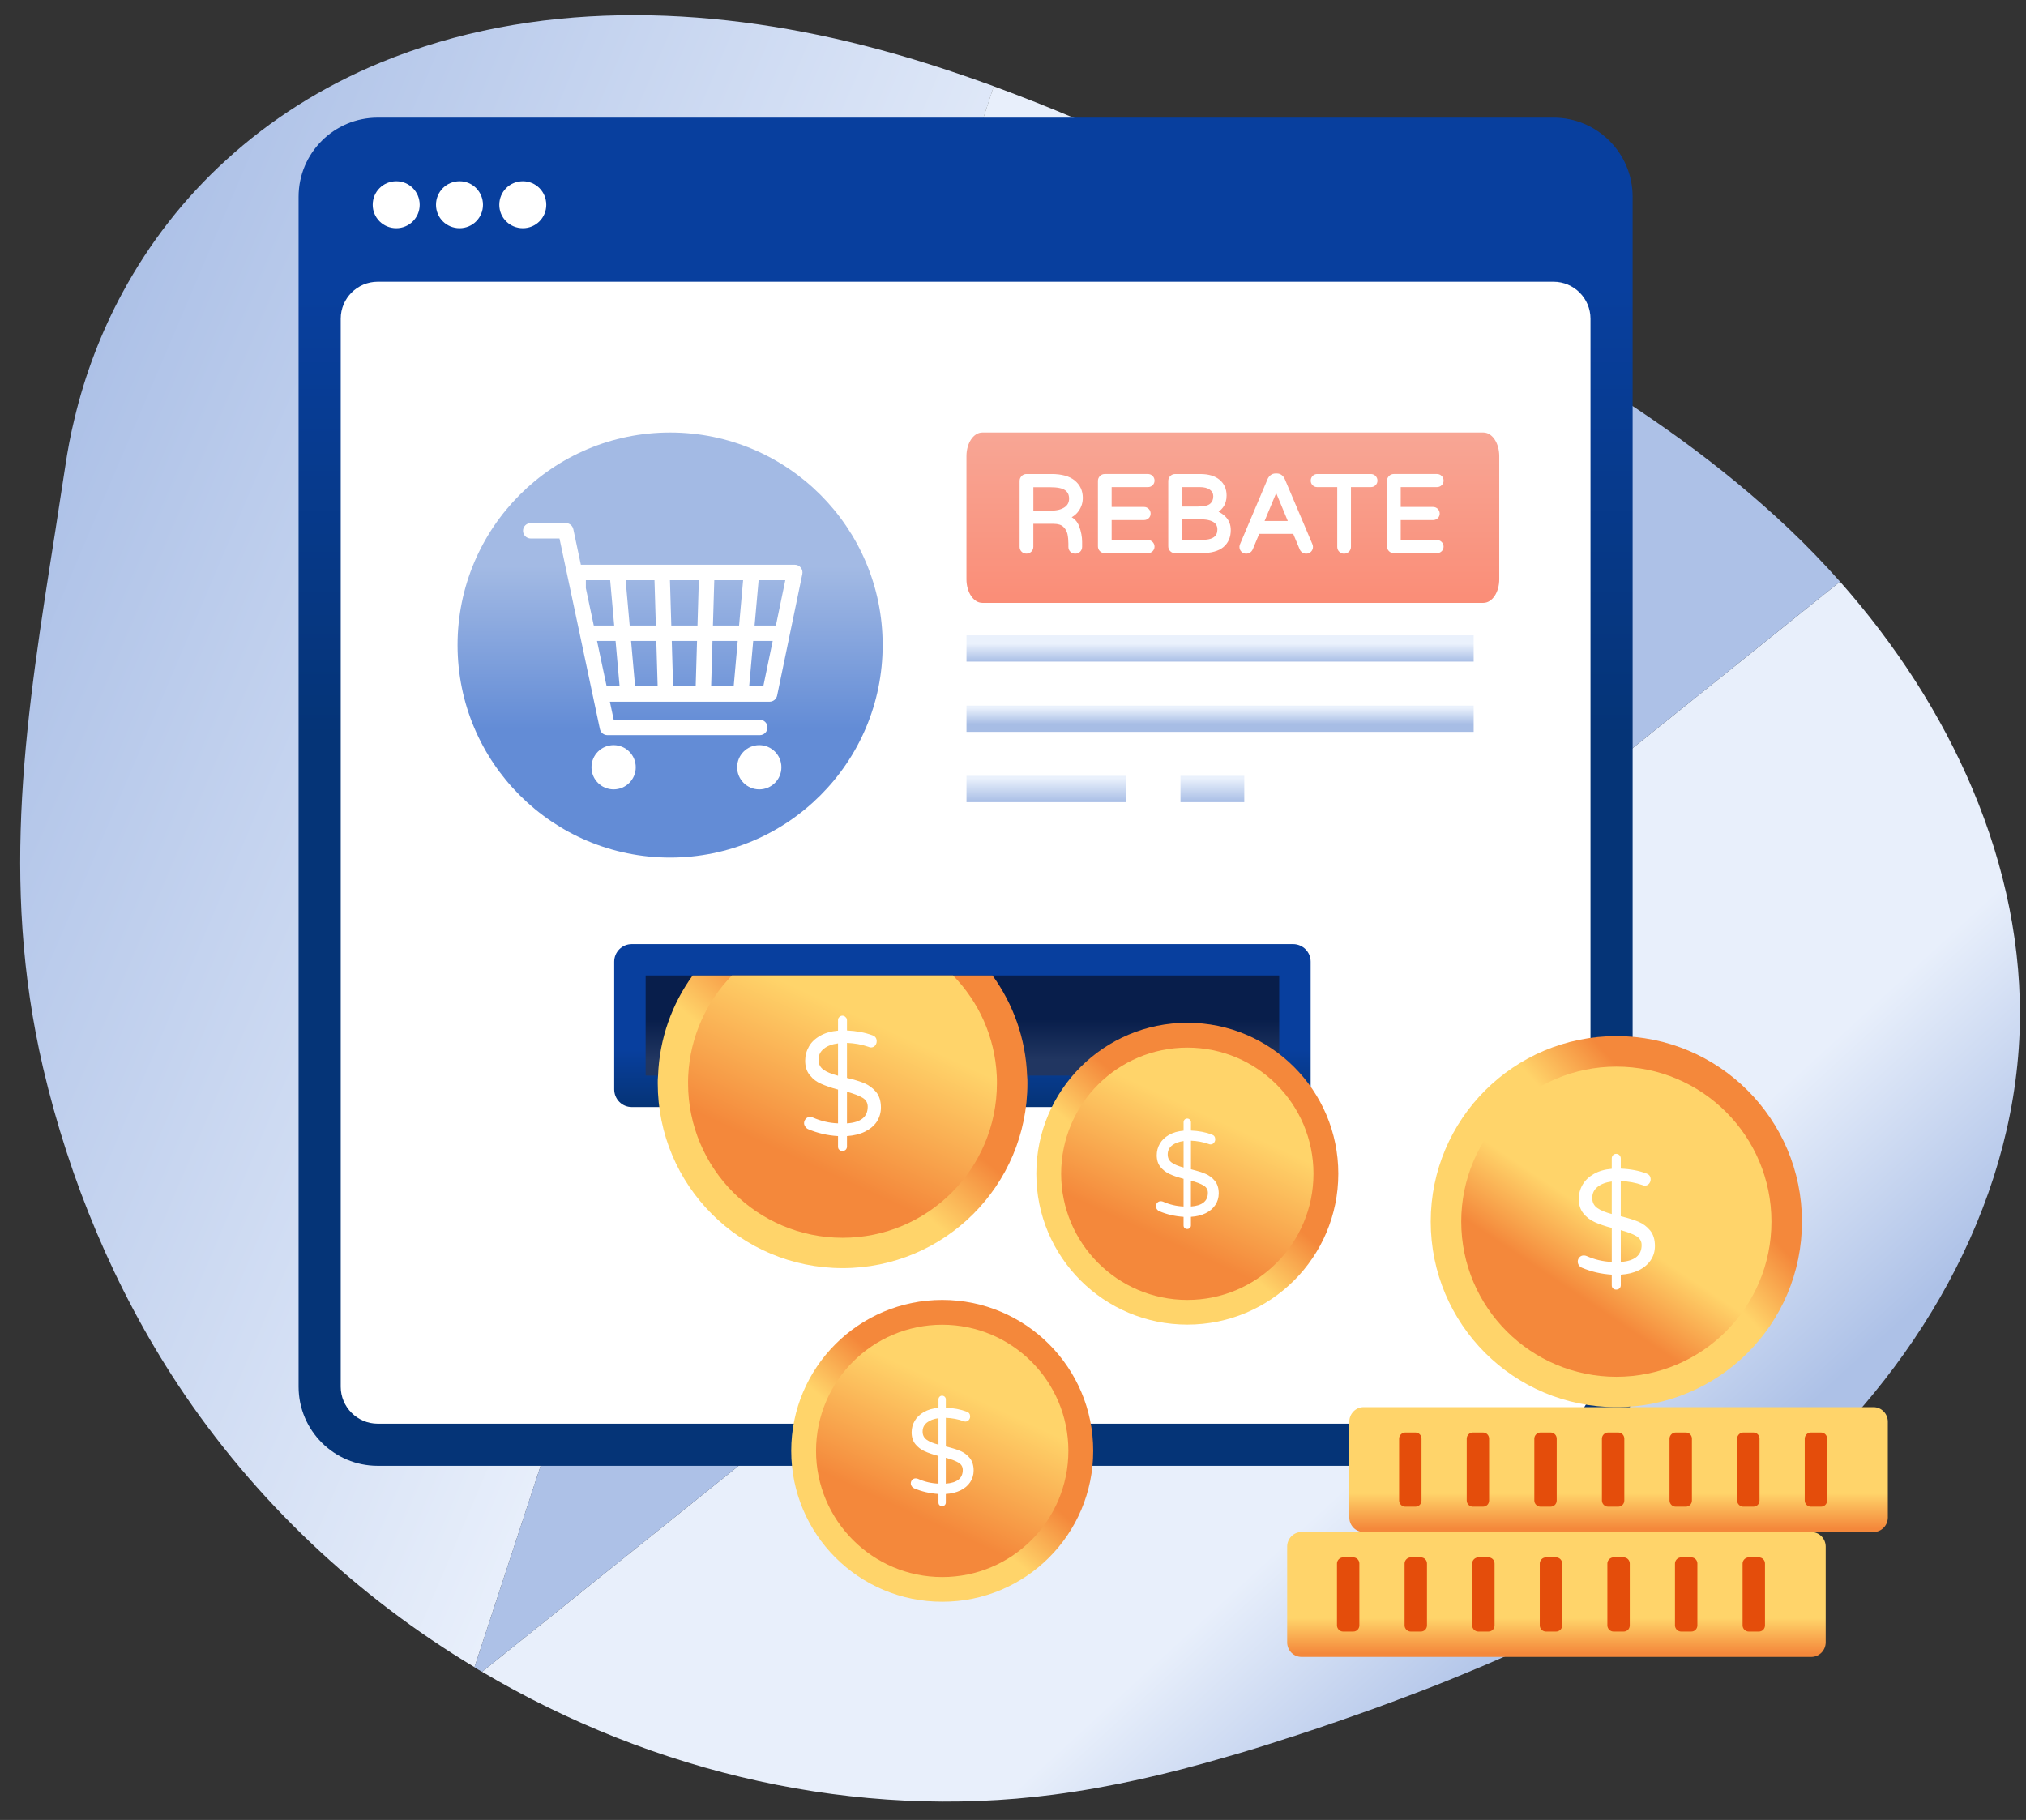
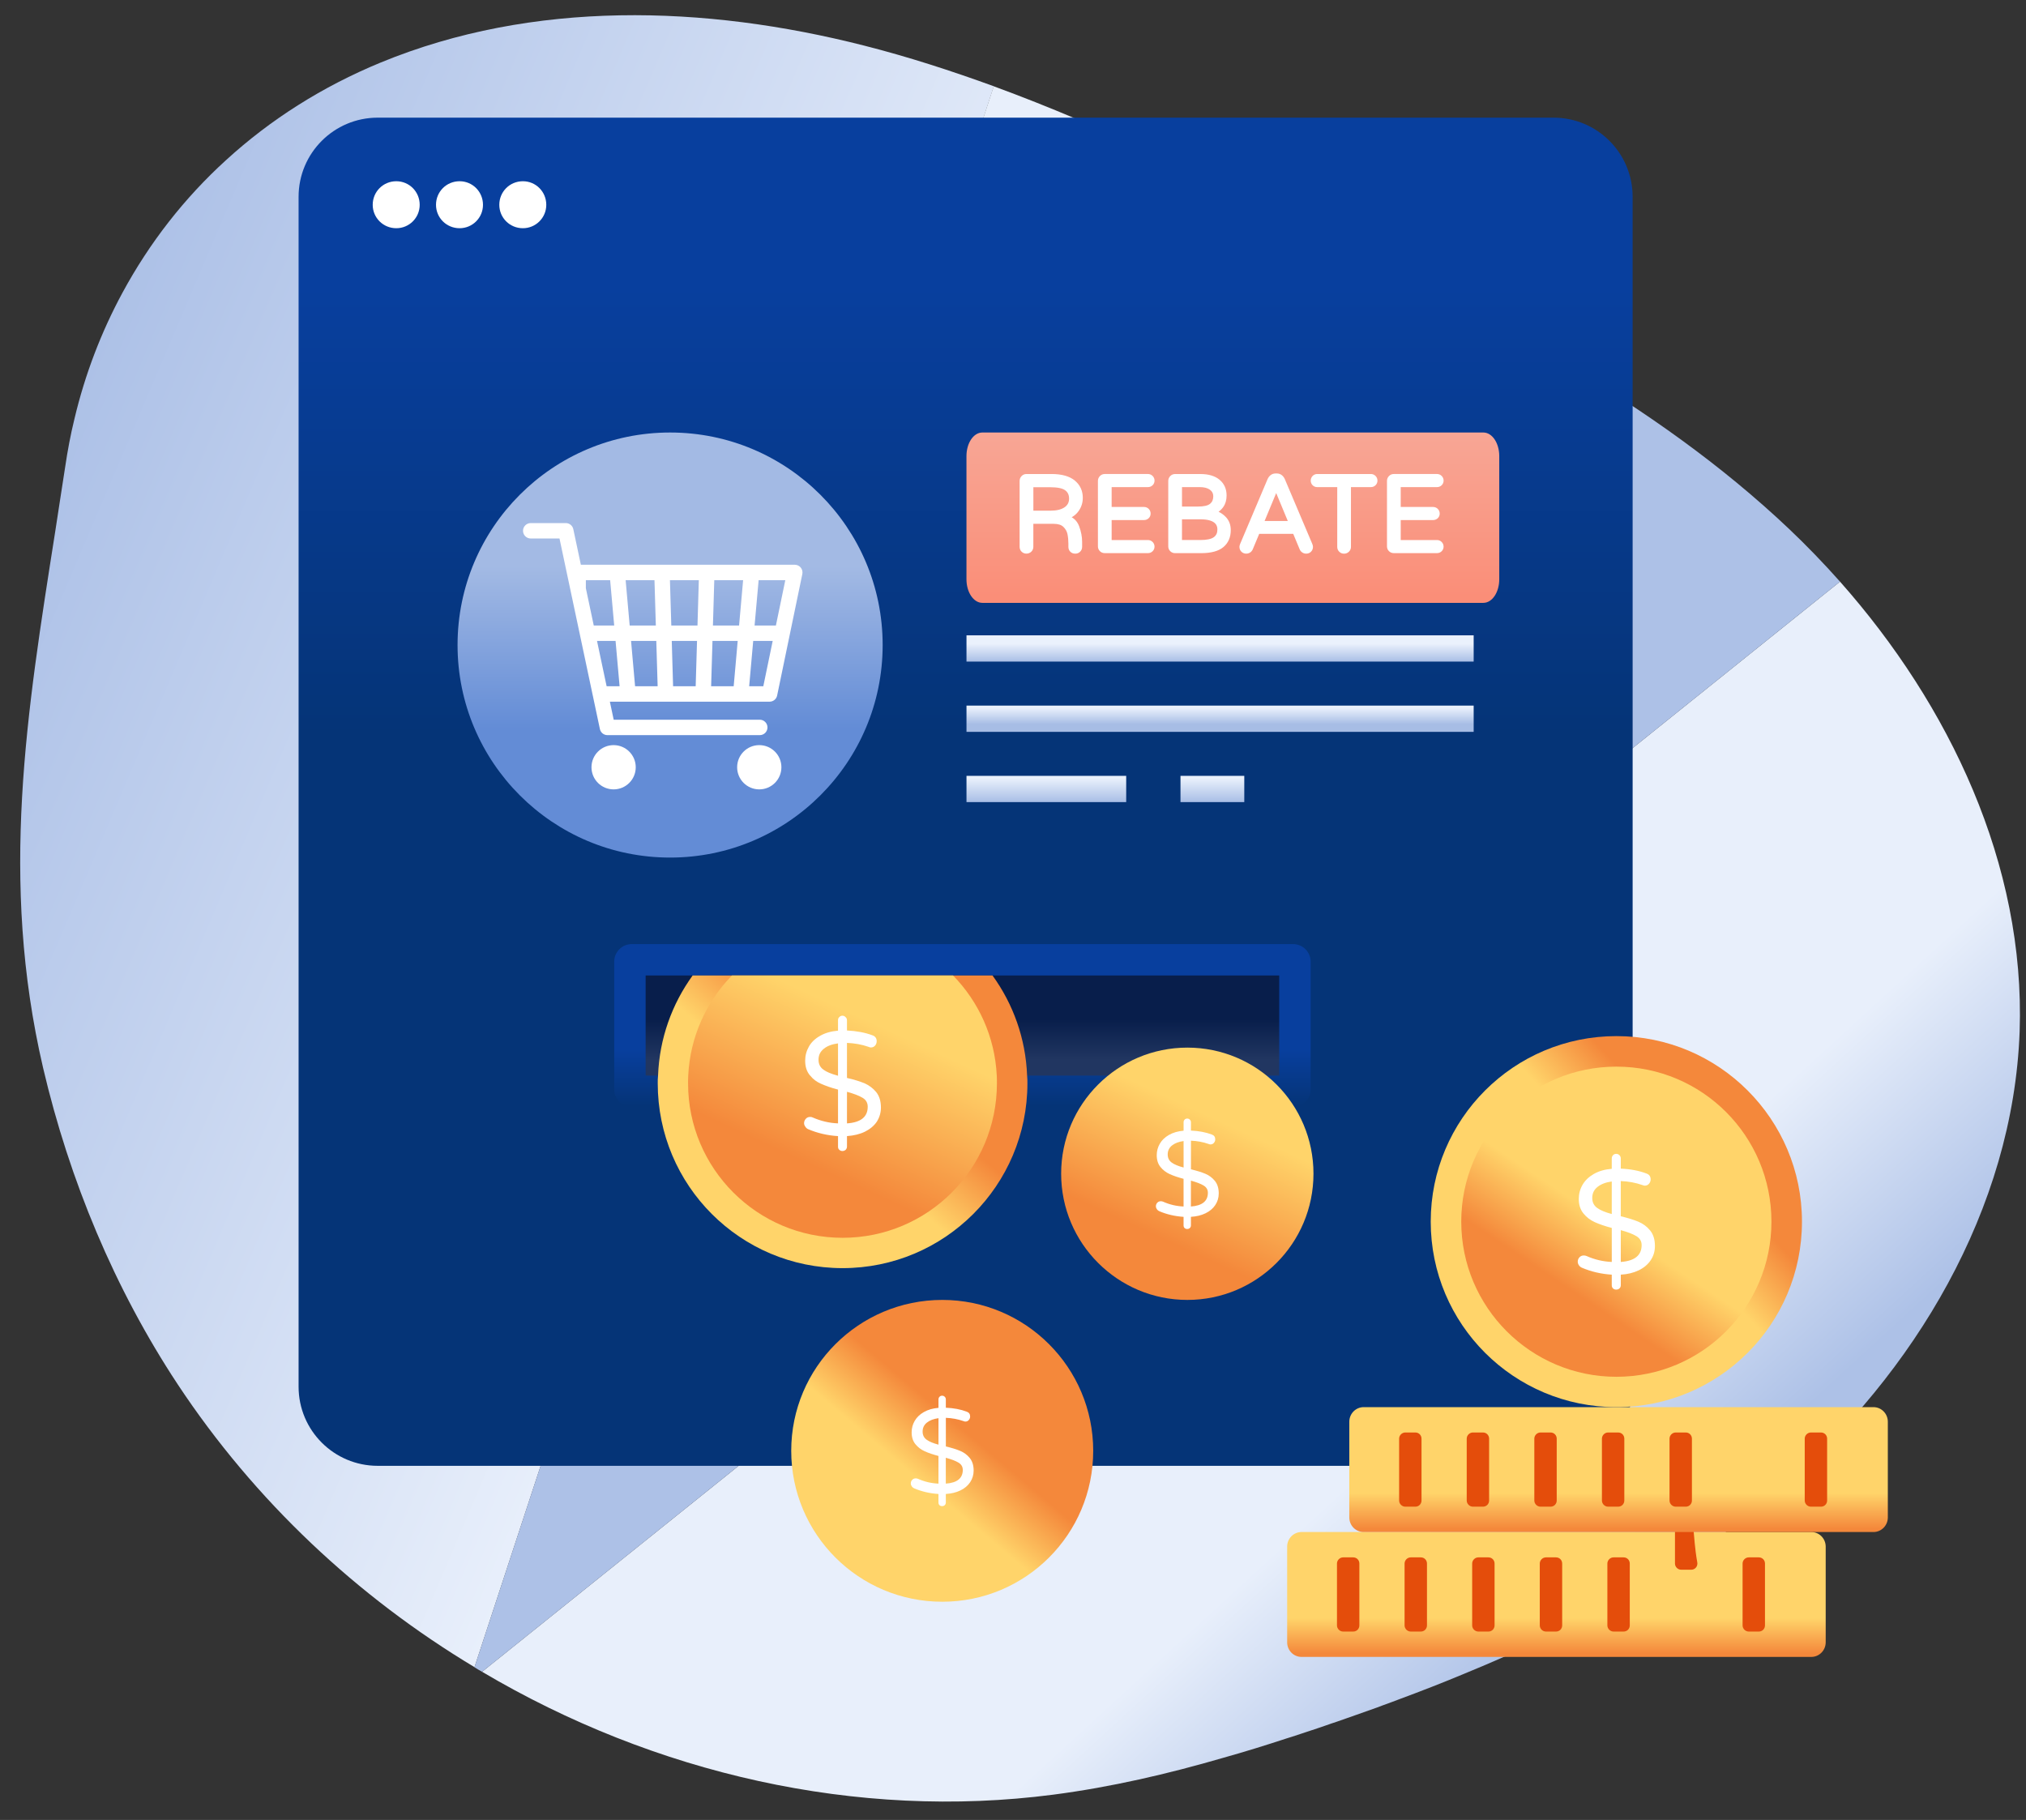
<svg xmlns="http://www.w3.org/2000/svg" xmlns:xlink="http://www.w3.org/1999/xlink" height="115.8" preserveAspectRatio="xMidYMid meet" version="1.0" viewBox="1.6 8.7 128.9 115.8" width="128.9" zoomAndPan="magnify">
  <rect x="1.6" y="8.7" width="128.9" height="115.8" fill="#333333" stroke="none" />
  <g>
    <g>
      <linearGradient gradientUnits="userSpaceOnUse" id="a" x1="92.234" x2="103.164" xlink:actuate="onLoad" xlink:show="other" xlink:type="simple" y1="98.678" y2="110.602">
        <stop offset="0" stop-color="#e8effb" />
        <stop offset="1" stop-color="#adc1e7" />
      </linearGradient>
      <path d="M130.095,74.334c-0.407,11.327-6.737,21.77-15.083,28.974 c-6.001,5.187-12.977,8.903-20.24,11.884c-1.401,0.587-2.812,1.133-4.233,1.66 c-0.119,0.049-0.248,0.089-0.368,0.139c-0.199,0.069-0.397,0.149-0.596,0.218 c-0.119,0.049-0.248,0.089-0.368,0.139c-0.527,0.189-1.043,0.367-1.57,0.556 c-0.119,0.04-0.248,0.089-0.368,0.129c-0.199,0.069-0.397,0.139-0.596,0.209 c-0.119,0.04-0.239,0.08-0.358,0.119c-0.05,0.02-0.089,0.03-0.139,0.049 c-0.477,0.169-0.954,0.328-1.441,0.487c-0.119,0.04-0.238,0.08-0.358,0.119 c-0.199,0.07-0.407,0.13-0.606,0.199c-0.109,0.03-0.209,0.069-0.318,0.099 c-1.331,0.437-2.673,0.854-4.024,1.232c-3.547,1.033-7.154,1.868-10.811,2.345 c-12.5,1.63-25.387-1.331-36.347-7.819l86.395-69.365 C125.624,53.558,130.463,63.702,130.095,74.334z" fill="url(#a)" />
      <linearGradient gradientUnits="userSpaceOnUse" id="b" x1="52.46" x2="1.842" xlink:actuate="onLoad" xlink:show="other" xlink:type="simple" y1="66.252" y2="44.693">
        <stop offset="0" stop-color="#e8effb" />
        <stop offset="1" stop-color="#adc1e7" />
      </linearGradient>
      <path d="M64.83,14.189l-33.04,100.59 c-7.45-4.47-13.98-10.58-18.88-17.99 C8.89,90.7,6.02,83.81,4.34,76.64C1.56,64.68,3.3,54.05,5.12,42.479 c0.21-1.35,0.41-2.7,0.63-4.09c0.15-1.02,0.34-2.03,0.58-3.01 c0.68-2.88,1.72-5.57,3.06-8.05c1.72-3.18,3.93-6.02,6.59-8.44 c2.82-2.58,6.13-4.68,9.84-6.21c9.69-3.99,20.62-3.66,30.75-1.08 C59.37,12.31,62.11,13.2,64.83,14.189z" fill="url(#b)" />
      <linearGradient gradientUnits="userSpaceOnUse" id="c" x1="51.335" x2="63.755" xlink:actuate="onLoad" xlink:show="other" xlink:type="simple" y1="53.488" y2="67.399">
        <stop offset="0" stop-color="#e8effb" />
        <stop offset="1" stop-color="#adc1e7" />
      </linearGradient>
      <path d="M118.667,45.708l-86.395,69.365 c-0.169-0.09-0.328-0.189-0.487-0.288L64.823,14.19 c7.104,2.603,13.96,6.012,20.767,9.4 c10.513,5.226,21.194,10.582,29.829,18.759 C116.541,43.413,117.624,44.535,118.667,45.708z" fill="url(#c)" />
    </g>
    <g>
      <g>
        <g>
          <linearGradient gradientUnits="userSpaceOnUse" id="d" x1="63.035" x2="63.035" xlink:actuate="onLoad" xlink:show="other" xlink:type="simple" y1="26.969" y2="55.486">
            <stop offset="0" stop-color="#083f9e" />
            <stop offset="1" stop-color="#053477" />
          </linearGradient>
          <path d="M105.473,21.221v75.712c0,2.781-2.254,5.035-5.035,5.035H25.632 c-2.781,0-5.035-2.254-5.035-5.035V21.221c0-2.781,2.254-5.035,5.035-5.035h74.806 C103.219,16.186,105.473,18.44,105.473,21.221z" fill="url(#d)" />
          <g fill="#fff" id="change1_4">
            <path d="M28.302,21.732c0,0.824-0.666,1.489-1.489,1.489 c-0.835,0-1.5-0.665-1.5-1.489c0-0.835,0.665-1.5,1.5-1.5 C27.636,20.231,28.302,20.897,28.302,21.732z" />
            <path d="M32.329,21.732c0,0.824-0.666,1.489-1.489,1.489 c-0.835,0-1.5-0.665-1.5-1.489c0-0.835,0.665-1.5,1.5-1.5 C31.664,20.231,32.329,20.897,32.329,21.732z" />
            <path d="M36.356,21.732c0,0.824-0.666,1.489-1.489,1.489 c-0.835,0-1.5-0.665-1.5-1.489c0-0.835,0.665-1.5,1.5-1.5 C35.691,20.231,36.356,20.897,36.356,21.732z" />
          </g>
          <g id="change1_1">
-             <path d="M25.632,99.287c-1.298,0-2.354-1.056-2.354-2.354V28.98 c0-1.298,1.056-2.354,2.354-2.354h74.806c1.298,0,2.354,1.056,2.354,2.354 v67.954c0,1.298-1.056,2.354-2.354,2.354H25.632z" fill="#fff" />
-           </g>
+             </g>
        </g>
      </g>
      <g>
        <g>
          <linearGradient gradientTransform="matrix(-1 0 0 1 -1754.802 0)" gradientUnits="userSpaceOnUse" id="e" x1="-1799.036" x2="-1799.036" xlink:actuate="onLoad" xlink:show="other" xlink:type="simple" y1="44.718" y2="55.062">
            <stop offset="0" stop-color="#a3bae4" />
            <stop offset="1" stop-color="#638cd6" />
          </linearGradient>
          <circle cx="44.234" cy="49.743" fill="url(#e)" r="13.523" />
          <g fill="#fff" id="change1_2">
            <path d="M34.876,42.473c0,0.271,0.22,0.491,0.491,0.491h1.83 l1.331,6.277l0.787,3.716c0,0.001,0.001,0.002,0.001,0.002l0.451,2.128 c0.048,0.227,0.248,0.389,0.48,0.389h9.691c0.271,0,0.491-0.22,0.491-0.491 c0-0.271-0.22-0.491-0.491-0.491h-9.293l-0.243-1.147h10.161 c0.233,0,0.434-0.164,0.481-0.392l1.603-7.73 c0.03-0.145-0.007-0.295-0.1-0.41c-0.093-0.115-0.233-0.181-0.381-0.181 H38.556l-0.48-2.263c-0.048-0.227-0.248-0.389-0.48-0.389h-2.228 C35.096,41.982,34.876,42.202,34.876,42.473z M38.873,45.617h1.547l0.257,2.883 h-1.3l-0.503-2.373V45.617z M47.044,45.617h1.835l-0.257,2.883H46.959 L47.044,45.617z M45.976,48.5h-1.666l-0.086-2.883h1.837L45.976,48.5z M48.535,49.482l-0.256,2.882h-1.435l0.086-2.882H48.535z M45.861,52.364h-1.437 l-0.085-2.882h1.608L45.861,52.364z M43.441,52.364h-1.435l-0.256-2.882h1.606 L43.441,52.364z M41.662,48.5l-0.257-2.883h1.835l0.086,2.883H41.662z M51.563,45.617l-0.598,2.883h-1.356l0.257-2.883H51.563z M50.164,52.364h-0.899 l0.256-2.882h1.24L50.164,52.364z M40.195,52.364l-0.344-1.622l-0.267-1.26 h1.18l0.256,2.882H40.195z" />
            <circle cx="49.907" cy="57.519" r="1.408" />
            <circle cx="40.64" cy="57.519" r="1.408" />
          </g>
        </g>
        <g>
          <linearGradient gradientUnits="userSpaceOnUse" id="f" x1="68.172" x2="68.172" xlink:actuate="onLoad" xlink:show="other" xlink:type="simple" y1="58.221" y2="59.763">
            <stop offset="0" stop-color="#eaf1fc" />
            <stop offset="1" stop-color="#a7bde5" />
          </linearGradient>
          <path d="M63.091 58.066H73.252V59.737H63.091z" fill="url(#f)" />
          <linearGradient gradientUnits="userSpaceOnUse" id="g" x1="78.736" x2="78.736" xlink:actuate="onLoad" xlink:show="other" xlink:type="simple" y1="58.221" y2="59.763">
            <stop offset="0" stop-color="#eaf1fc" />
            <stop offset="1" stop-color="#a7bde5" />
          </linearGradient>
          <path d="M76.706 58.066H80.765V59.737H76.706z" fill="url(#g)" />
          <linearGradient gradientUnits="userSpaceOnUse" id="h" x1="79.225" x2="79.225" xlink:actuate="onLoad" xlink:show="other" xlink:type="simple" y1="53.742" y2="54.784">
            <stop offset="0" stop-color="#eaf1fc" />
            <stop offset="1" stop-color="#a7bde5" />
          </linearGradient>
          <path d="M63.091 53.596H95.359V55.267H63.091z" fill="url(#h)" />
          <linearGradient gradientUnits="userSpaceOnUse" id="i" x1="79.225" x2="79.225" xlink:actuate="onLoad" xlink:show="other" xlink:type="simple" y1="49.659" y2="50.846">
            <stop offset="0" stop-color="#eaf1fc" />
            <stop offset="1" stop-color="#a7bde5" />
          </linearGradient>
          <path d="M63.091 49.125H95.359V50.796H63.091z" fill="url(#i)" />
          <linearGradient gradientUnits="userSpaceOnUse" id="j" x1="80.038" x2="80.038" xlink:actuate="onLoad" xlink:show="other" xlink:type="simple" y1="36.22" y2="47.058">
            <stop offset="0" stop-color="#f8a695" />
            <stop offset="1" stop-color="#fa8d77" />
          </linearGradient>
          <path d="M96.987,37.722v7.835c0,0.828-0.448,1.502-1.012,1.502H64.101 c-0.563,0-1.012-0.673-1.012-1.502V37.722c0-0.828,0.448-1.502,1.012-1.502h31.875 C96.539,36.22,96.987,36.893,96.987,37.722z" fill="url(#j)" />
        </g>
      </g>
      <g>
        <linearGradient gradientUnits="userSpaceOnUse" id="k" x1="62.832" x2="62.832" xlink:actuate="onLoad" xlink:show="other" xlink:type="simple" y1="75.454" y2="79.079">
          <stop offset="0" stop-color="#083f9e" />
          <stop offset="1" stop-color="#053477" />
        </linearGradient>
        <path d="M84.987,69.891v8.12c0,0.63-0.5,1.13-1.12,1.13H41.797 c-0.62,0-1.12-0.5-1.12-1.13V69.891c0-0.62,0.5-1.12,1.12-1.12h42.07 C84.487,68.771,84.987,69.271,84.987,69.891z" fill="url(#k)" />
        <linearGradient gradientUnits="userSpaceOnUse" id="l" x1="62.832" x2="62.832" xlink:actuate="onLoad" xlink:show="other" xlink:type="simple" y1="76.139" y2="73.576">
          <stop offset="0" stop-color="#213661" />
          <stop offset="1" stop-color="#081e4b" />
        </linearGradient>
        <path d="M42.677 70.768H82.987V77.138H42.677z" fill="url(#l)" />
      </g>
      <g>
        <linearGradient gradientUnits="userSpaceOnUse" id="m" x1="53.265" x2="56.589" xlink:actuate="onLoad" xlink:show="other" xlink:type="simple" y1="79.963" y2="76.029">
          <stop offset="0" stop-color="#ffd46a" />
          <stop offset="1" stop-color="#f4883b" />
        </linearGradient>
        <path d="M66.967,77.629c0,6.5-5.27,11.76-11.76,11.76 c-6.5,0-11.76-5.26-11.76-11.76c0-0.17,0-0.33,0.02-0.49 c0.09-2.37,0.89-4.56,2.2-6.37h19.08c1.31,1.81,2.11,4,2.2,6.37 C66.967,77.299,66.967,77.459,66.967,77.629z" fill="url(#m)" />
        <linearGradient gradientUnits="userSpaceOnUse" id="n" x1="57.008" x2="52.875" xlink:actuate="onLoad" xlink:show="other" xlink:type="simple" y1="73.709" y2="82.682">
          <stop offset="0" stop-color="#ffd46a" />
          <stop offset="1" stop-color="#f4883b" />
        </linearGradient>
        <path d="M65.027,77.629c0,5.43-4.39,9.83-9.82,9.83 c-5.42,0-9.83-4.4-9.83-9.83c0-0.16,0-0.33,0.01-0.49 c0.12-2.48,1.16-4.71,2.78-6.37h14.07 c1.62,1.66,2.66,3.89,2.78,6.37 C65.027,77.299,65.027,77.469,65.027,77.629z" fill="url(#n)" />
        <g id="change1_7">
          <path d="M57.347,78.188c-0.2-0.24-0.45-0.43-0.74-0.56 c-0.3-0.12-0.67-0.24-1.12-0.34v-2.23 c0.49,0.02,0.94,0.1,1.37,0.25c0.06,0.03,0.11,0.04,0.15,0.04 c0.11,0,0.2-0.04,0.27-0.12c0.07-0.08,0.1-0.18,0.1-0.28 c0-0.18-0.09-0.31-0.26-0.37c-0.48-0.18-1.02-0.28-1.63-0.31 v-0.65c0-0.08-0.03-0.15-0.09-0.2c-0.05-0.06-0.12-0.09-0.2-0.09 s-0.15,0.03-0.2,0.09c-0.06,0.05-0.08,0.12-0.08,0.2v0.66 c-0.45,0.04-0.83,0.15-1.14,0.33c-0.32,0.18-0.56,0.41-0.71,0.68 c-0.16,0.28-0.24,0.58-0.24,0.9c0,0.37,0.09,0.67,0.29,0.92 c0.01,0.01,0.02,0.02,0.03,0.03c0.18,0.23,0.41,0.4,0.69,0.52 c0.29,0.13,0.65,0.26,1.08,0.37v2.15 c-0.56-0.02-1.09-0.15-1.6-0.37c-0.05-0.03-0.11-0.04-0.17-0.04 c-0.12,0-0.21,0.04-0.28,0.12s-0.11,0.17-0.11,0.28 c0,0.08,0.03,0.15,0.08,0.22c0.05,0.08,0.11,0.13,0.18,0.16 c0.59,0.25,1.22,0.4,1.9,0.44v0.67c0,0.08,0.02,0.15,0.08,0.2 c0.05,0.05,0.12,0.08,0.2,0.08s0.15-0.03,0.21-0.08 c0.05-0.06,0.08-0.12,0.08-0.2v-0.67 c0.43-0.03,0.81-0.12,1.14-0.28c0.32-0.16,0.58-0.37,0.76-0.64 c0.17-0.27,0.26-0.57,0.26-0.9 C57.647,78.768,57.547,78.438,57.347,78.188z M54.917,77.149 c-0.01,0-0.02-0.01-0.03-0.01c-0.4-0.11-0.7-0.23-0.9-0.38 c-0.21-0.15-0.31-0.36-0.31-0.63c0-0.29,0.11-0.52,0.34-0.7 c0.22-0.18,0.52-0.29,0.9-0.34V77.149z M55.487,80.179v-2.01 c0.43,0.12,0.76,0.24,0.99,0.38c0.22,0.13,0.33,0.32,0.33,0.57 C56.807,79.768,56.367,80.119,55.487,80.179z" fill="#fff" />
        </g>
      </g>
      <g>
        <linearGradient gradientUnits="userSpaceOnUse" id="o" x1="75.613" x2="78.37" xlink:actuate="onLoad" xlink:show="other" xlink:type="simple" y1="85.19" y2="81.928">
          <stop offset="0" stop-color="#ffd46a" />
          <stop offset="1" stop-color="#f4883b" />
        </linearGradient>
-         <path d="M86.747,83.381c0,5.31-4.301,9.602-9.602,9.602 c-5.31,0-9.611-4.292-9.611-9.602c0-5.302,4.301-9.602,9.611-9.602 C82.446,73.778,86.747,78.079,86.747,83.381z" fill="url(#o)" />
        <linearGradient gradientUnits="userSpaceOnUse" id="p" x1="78.782" x2="75.289" xlink:actuate="onLoad" xlink:show="other" xlink:type="simple" y1="79.82" y2="87.402">
          <stop offset="0" stop-color="#ffd46a" />
          <stop offset="1" stop-color="#f4883b" />
        </linearGradient>
        <path d="M85.167,83.381c0,4.432-3.59,8.031-8.023,8.031 c-4.432,0-8.031-3.599-8.031-8.031c0-4.433,3.599-8.023,8.031-8.023 C81.577,75.358,85.167,78.948,85.167,83.381z" fill="url(#p)" />
        <g id="change1_8">
          <path d="M78.92,85.375c-0.146,0.22-0.353,0.394-0.62,0.524 c-0.268,0.13-0.578,0.205-0.93,0.226v0.544c0,0.066-0.022,0.121-0.066,0.165 c-0.043,0.043-0.101,0.065-0.172,0.065c-0.066,0-0.121-0.021-0.165-0.061 c-0.043-0.041-0.065-0.097-0.065-0.168v-0.544 c-0.551-0.036-1.066-0.155-1.546-0.36c-0.061-0.025-0.112-0.068-0.153-0.126 c-0.041-0.059-0.061-0.121-0.061-0.187c0-0.087,0.029-0.162,0.088-0.226 c0.059-0.064,0.134-0.095,0.226-0.095c0.051,0,0.1,0.01,0.145,0.03 c0.413,0.184,0.847,0.286,1.301,0.306v-1.761 c-0.347-0.092-0.639-0.191-0.877-0.299c-0.237-0.107-0.435-0.259-0.593-0.455 s-0.237-0.445-0.237-0.746c0-0.265,0.065-0.51,0.196-0.735 c0.13-0.225,0.324-0.411,0.582-0.559c0.258-0.148,0.567-0.237,0.93-0.268 v-0.536c0-0.066,0.022-0.122,0.065-0.168s0.098-0.069,0.165-0.069 c0.067,0,0.123,0.023,0.169,0.069s0.069,0.102,0.069,0.168v0.528 c0.5,0.021,0.944,0.105,1.332,0.253c0.143,0.051,0.214,0.153,0.214,0.306 c0,0.082-0.028,0.156-0.084,0.222c-0.056,0.066-0.13,0.1-0.222,0.1 c-0.03,0-0.071-0.01-0.122-0.031c-0.347-0.122-0.72-0.191-1.117-0.207 v1.822c0.367,0.087,0.672,0.181,0.915,0.283s0.445,0.254,0.608,0.455 c0.163,0.202,0.245,0.468,0.245,0.8 C79.138,84.911,79.065,85.156,78.92,85.375z M76.149,82.673 c0.17,0.123,0.422,0.227,0.754,0.314v-1.684 c-0.306,0.041-0.551,0.134-0.735,0.279c-0.183,0.146-0.275,0.336-0.275,0.57 C75.893,82.377,75.978,82.551,76.149,82.673z M78.449,84.595 c0-0.199-0.091-0.353-0.272-0.463c-0.182-0.11-0.451-0.213-0.808-0.31v1.646 C78.089,85.416,78.449,85.125,78.449,84.595z" fill="#fff" />
        </g>
      </g>
      <g>
        <linearGradient gradientUnits="userSpaceOnUse" id="q" x1="60.019" x2="62.776" xlink:actuate="onLoad" xlink:show="other" xlink:type="simple" y1="102.824" y2="99.561">
          <stop offset="0" stop-color="#ffd46a" />
          <stop offset="1" stop-color="#f4883b" />
        </linearGradient>
        <path d="M71.153,101.014c0,5.31-4.301,9.602-9.602,9.602 c-5.31,0-9.611-4.292-9.611-9.602c0-5.302,4.301-9.602,9.611-9.602 C66.852,91.412,71.153,95.713,71.153,101.014z" fill="url(#q)" />
        <linearGradient gradientUnits="userSpaceOnUse" id="r" x1="63.187" x2="59.695" xlink:actuate="onLoad" xlink:show="other" xlink:type="simple" y1="97.453" y2="105.035">
          <stop offset="0" stop-color="#ffd46a" />
          <stop offset="1" stop-color="#f4883b" />
        </linearGradient>
-         <path d="M69.573,101.014c0,4.432-3.59,8.031-8.023,8.031 c-4.432,0-8.031-3.599-8.031-8.031c0-4.433,3.599-8.023,8.031-8.023 C65.983,92.992,69.573,96.582,69.573,101.014z" fill="url(#r)" />
        <g id="change1_6">
          <path d="M63.326,103.009c-0.146,0.22-0.353,0.394-0.62,0.524 c-0.268,0.13-0.578,0.205-0.93,0.226v0.544c0,0.066-0.022,0.121-0.066,0.165 c-0.043,0.043-0.101,0.065-0.172,0.065c-0.066,0-0.121-0.02-0.165-0.061 c-0.043-0.041-0.065-0.097-0.065-0.168v-0.544 c-0.551-0.036-1.066-0.155-1.546-0.36c-0.061-0.025-0.112-0.068-0.153-0.126 c-0.041-0.059-0.061-0.121-0.061-0.187c0-0.087,0.029-0.162,0.088-0.226 c0.059-0.064,0.134-0.095,0.226-0.095c0.051,0,0.1,0.01,0.145,0.03 c0.413,0.184,0.847,0.286,1.301,0.306v-1.761 c-0.347-0.092-0.639-0.191-0.877-0.299c-0.237-0.107-0.435-0.259-0.593-0.455 c-0.158-0.196-0.237-0.445-0.237-0.746c0-0.265,0.065-0.51,0.196-0.735 c0.13-0.225,0.324-0.411,0.582-0.559c0.258-0.148,0.567-0.237,0.93-0.268 v-0.536c0-0.066,0.022-0.122,0.065-0.168s0.098-0.069,0.165-0.069 c0.067,0,0.123,0.023,0.169,0.069c0.046,0.046,0.069,0.102,0.069,0.168v0.528 c0.5,0.02,0.944,0.105,1.332,0.253c0.143,0.051,0.214,0.153,0.214,0.306 c0,0.082-0.028,0.156-0.084,0.222c-0.056,0.066-0.13,0.1-0.222,0.1 c-0.03,0-0.071-0.01-0.122-0.031c-0.347-0.122-0.72-0.191-1.117-0.207 v1.822c0.367,0.087,0.672,0.181,0.915,0.283 c0.242,0.102,0.445,0.254,0.608,0.455c0.163,0.202,0.245,0.468,0.245,0.8 C63.544,102.544,63.471,102.79,63.326,103.009z M60.555,100.307 c0.17,0.123,0.422,0.227,0.754,0.314v-1.684 c-0.306,0.041-0.551,0.134-0.735,0.279c-0.183,0.146-0.275,0.336-0.275,0.57 C60.298,100.011,60.384,100.184,60.555,100.307z M62.855,102.228 c0-0.199-0.091-0.353-0.272-0.463c-0.182-0.11-0.451-0.213-0.808-0.31v1.646 C62.495,103.05,62.855,102.759,62.855,102.228z" fill="#fff" />
        </g>
      </g>
      <g>
        <linearGradient gradientUnits="userSpaceOnUse" id="s" x1="100.624" x2="100.624" xlink:actuate="onLoad" xlink:show="other" xlink:type="simple" y1="111.657" y2="113.915">
          <stop offset="0" stop-color="#ffd46a" />
          <stop offset="1" stop-color="#f4883b" />
        </linearGradient>
        <path d="M117.756,107.109v6.089c0,0.516-0.413,0.929-0.914,0.929H84.407 c-0.501,0-0.914-0.412-0.914-0.929v-6.089c0-0.516,0.413-0.929,0.914-0.929 h32.434C117.343,106.18,117.756,106.593,117.756,107.109z" fill="url(#s)" />
        <g fill="#e44d0b" id="change2_1">
          <path d="M88.087,108.186v3.935c0,0.213-0.164,0.393-0.393,0.393h-0.639 c-0.213,0-0.393-0.18-0.393-0.393v-3.935c0-0.213,0.18-0.393,0.393-0.393 h0.639C87.923,107.793,88.087,107.973,88.087,108.186z" />
          <path d="M92.388,108.186v3.935c0,0.213-0.164,0.393-0.393,0.393h-0.639 c-0.213,0-0.393-0.18-0.393-0.393v-3.935c0-0.213,0.18-0.393,0.393-0.393 h0.639C92.224,107.793,92.388,107.973,92.388,108.186z" />
          <path d="M96.689,108.186v3.935c0,0.213-0.164,0.393-0.393,0.393h-0.639 c-0.213,0-0.393-0.18-0.393-0.393v-3.935c0-0.213,0.18-0.393,0.393-0.393 h0.639C96.525,107.793,96.689,107.973,96.689,108.186z" />
          <path d="M100.99,108.186v3.935c0,0.213-0.164,0.393-0.393,0.393h-0.639 c-0.213,0-0.393-0.18-0.393-0.393v-3.935c0-0.213,0.18-0.393,0.393-0.393 h0.639C100.826,107.793,100.99,107.973,100.99,108.186z" />
          <path d="M105.291,108.186v3.935c0,0.213-0.164,0.393-0.393,0.393h-0.639 c-0.213,0-0.393-0.18-0.393-0.393v-3.935c0-0.213,0.18-0.393,0.393-0.393 h0.639C105.127,107.793,105.291,107.973,105.291,108.186z" />
-           <path d="M109.592,108.186v3.935c0,0.213-0.164,0.393-0.393,0.393h-0.639 c-0.213,0-0.393-0.18-0.393-0.393v-3.935c0-0.213,0.18-0.393,0.393-0.393 h0.639C109.428,107.793,109.592,107.973,109.592,108.186z" />
+           <path d="M109.592,108.186c0,0.213-0.164,0.393-0.393,0.393h-0.639 c-0.213,0-0.393-0.18-0.393-0.393v-3.935c0-0.213,0.18-0.393,0.393-0.393 h0.639C109.428,107.793,109.592,107.973,109.592,108.186z" />
          <path d="M113.893,108.186v3.935c0,0.213-0.164,0.393-0.393,0.393h-0.639 c-0.213,0-0.393-0.18-0.393-0.393v-3.935c0-0.213,0.18-0.393,0.393-0.393 h0.639C113.729,107.793,113.893,107.973,113.893,108.186z" />
        </g>
      </g>
      <g>
        <linearGradient gradientUnits="userSpaceOnUse" id="t" x1="104.578" x2="104.578" xlink:actuate="onLoad" xlink:show="other" xlink:type="simple" y1="103.711" y2="105.969">
          <stop offset="0" stop-color="#ffd46a" />
          <stop offset="1" stop-color="#f4883b" />
        </linearGradient>
        <path d="M121.709,99.163v6.089c0,0.516-0.413,0.929-0.914,0.929H88.361 c-0.501,0-0.914-0.412-0.914-0.929v-6.089c0-0.516,0.413-0.929,0.914-0.929 h32.434C121.297,98.234,121.709,98.647,121.709,99.163z" fill="url(#t)" />
        <g fill="#e44d0b" id="change2_2">
          <path d="M92.041,100.24v3.935c0,0.213-0.164,0.393-0.393,0.393h-0.639 c-0.213,0-0.393-0.18-0.393-0.393v-3.935c0-0.213,0.18-0.393,0.393-0.393 h0.639C91.877,99.847,92.041,100.027,92.041,100.24z" />
          <path d="M96.342,100.24v3.935c0,0.213-0.164,0.393-0.393,0.393h-0.639 c-0.213,0-0.393-0.18-0.393-0.393v-3.935c0-0.213,0.18-0.393,0.393-0.393 h0.639C96.178,99.847,96.342,100.027,96.342,100.24z" />
          <path d="M100.643,100.24v3.935c0,0.213-0.164,0.393-0.393,0.393h-0.639 c-0.213,0-0.393-0.18-0.393-0.393v-3.935c0-0.213,0.18-0.393,0.393-0.393 h0.639C100.479,99.847,100.643,100.027,100.643,100.24z" />
          <path d="M104.944,100.24v3.935c0,0.213-0.164,0.393-0.393,0.393h-0.639 c-0.213,0-0.393-0.18-0.393-0.393v-3.935c0-0.213,0.18-0.393,0.393-0.393 h0.639C104.78,99.847,104.944,100.027,104.944,100.24z" />
          <path d="M109.245,100.24v3.935c0,0.213-0.164,0.393-0.393,0.393h-0.639 c-0.213,0-0.393-0.18-0.393-0.393v-3.935c0-0.213,0.18-0.393,0.393-0.393 h0.639C109.081,99.847,109.245,100.027,109.245,100.24z" />
-           <path d="M113.546,100.24v3.935c0,0.213-0.164,0.393-0.393,0.393h-0.639 c-0.213,0-0.393-0.18-0.393-0.393v-3.935c0-0.213,0.18-0.393,0.393-0.393 h0.639C113.382,99.847,113.546,100.027,113.546,100.24z" />
          <path d="M117.847,100.24v3.935c0,0.213-0.164,0.393-0.393,0.393h-0.639 c-0.213,0-0.393-0.18-0.393-0.393v-3.935c0-0.213,0.18-0.393,0.393-0.393 h0.639C117.683,99.847,117.847,100.027,117.847,100.24z" />
        </g>
      </g>
      <g>
        <linearGradient gradientUnits="userSpaceOnUse" id="u" x1="106.001" x2="109.41" xlink:actuate="onLoad" xlink:show="other" xlink:type="simple" y1="85.017" y2="81.93">
          <stop offset="0" stop-color="#ffd46a" />
          <stop offset="1" stop-color="#f4883b" />
        </linearGradient>
        <path d="M116.246,86.43c0,6.528-5.287,11.804-11.804,11.804 c-6.528,0-11.815-5.276-11.815-11.804c0-6.517,5.287-11.804,11.815-11.804 C110.959,74.626,116.246,79.913,116.246,86.43z" fill="url(#u)" />
        <linearGradient gradientUnits="userSpaceOnUse" id="v" x1="104.234" x2="101.516" xlink:actuate="onLoad" xlink:show="other" xlink:type="simple" y1="86.737" y2="90.792">
          <stop offset="0" stop-color="#ffd46a" />
          <stop offset="1" stop-color="#f4883b" />
        </linearGradient>
        <path d="M114.304,86.43c0,5.449-4.413,9.873-9.862,9.873 c-5.449,0-9.873-4.424-9.873-9.873c0-5.449,4.424-9.862,9.873-9.862 C109.891,76.568,114.304,80.981,114.304,86.43z" fill="url(#v)" />
        <g id="change1_3">
          <path d="M106.625,88.882c-0.179,0.27-0.433,0.485-0.762,0.645 c-0.33,0.16-0.711,0.252-1.143,0.278v0.668c0,0.081-0.027,0.149-0.081,0.202 c-0.053,0.053-0.124,0.08-0.212,0.08c-0.081,0-0.149-0.025-0.202-0.075 c-0.053-0.05-0.08-0.119-0.08-0.207v-0.668 c-0.677-0.044-1.311-0.191-1.9-0.442c-0.076-0.031-0.138-0.083-0.189-0.155 c-0.05-0.072-0.075-0.149-0.075-0.23c0-0.107,0.036-0.199,0.108-0.278 c0.072-0.078,0.165-0.117,0.278-0.117c0.063,0,0.122,0.013,0.179,0.037 c0.508,0.226,1.041,0.351,1.6,0.376v-2.164 c-0.427-0.113-0.785-0.235-1.078-0.367c-0.292-0.132-0.535-0.318-0.729-0.56 c-0.194-0.242-0.292-0.547-0.292-0.917c0-0.326,0.08-0.627,0.24-0.903 c0.16-0.276,0.398-0.505,0.715-0.687c0.317-0.182,0.698-0.292,1.143-0.329 v-0.659c0-0.081,0.027-0.15,0.08-0.207c0.053-0.057,0.121-0.085,0.202-0.085 c0.082,0,0.151,0.028,0.207,0.085c0.056,0.057,0.085,0.126,0.085,0.207v0.649 c0.615,0.025,1.16,0.129,1.637,0.311c0.176,0.063,0.263,0.188,0.263,0.376 c0,0.1-0.035,0.191-0.104,0.273c-0.069,0.082-0.16,0.122-0.273,0.122 c-0.037,0-0.088-0.013-0.15-0.038c-0.427-0.15-0.885-0.235-1.374-0.254v2.24 c0.451,0.107,0.826,0.223,1.124,0.348s0.547,0.312,0.748,0.56 c0.201,0.248,0.301,0.576,0.301,0.983 C106.893,88.311,106.804,88.613,106.625,88.882z M103.219,85.56 c0.209,0.151,0.519,0.279,0.926,0.386v-2.07 c-0.376,0.05-0.677,0.164-0.903,0.343c-0.225,0.179-0.338,0.412-0.338,0.701 C102.903,85.197,103.008,85.41,103.219,85.56z M106.046,87.923 c0-0.245-0.112-0.434-0.334-0.569c-0.223-0.135-0.554-0.262-0.993-0.381v2.023 C105.604,88.933,106.046,88.575,106.046,87.923z" fill="#fff" />
        </g>
      </g>
      <g fill="#fff" id="change1_5">
        <path d="M70.491,40.378c0-0.453-0.172-0.824-0.512-1.104 c-0.332-0.274-0.829-0.413-1.477-0.413h-1.597c-0.12,0-0.227,0.045-0.309,0.131 c-0.083,0.086-0.125,0.19-0.125,0.31v4.193c0,0.12,0.043,0.226,0.126,0.308 c0.162,0.164,0.447,0.164,0.616,0.001c0.085-0.082,0.131-0.189,0.131-0.31 v-1.464h1.293c0.28,0,0.488,0.065,0.618,0.194 c0.139,0.137,0.224,0.286,0.26,0.457c0.039,0.185,0.059,0.39,0.059,0.608 v0.205c0,0.126,0.042,0.23,0.123,0.312s0.188,0.122,0.318,0.122 c0.119,0,0.225-0.043,0.308-0.126c0.082-0.082,0.125-0.188,0.125-0.308V43.18 c0-0.324-0.063-0.658-0.189-0.993c-0.097-0.259-0.256-0.451-0.474-0.575 c0.186-0.105,0.338-0.244,0.453-0.414C70.407,40.952,70.491,40.676,70.491,40.378z M69.618,40.426c0,0.241-0.095,0.422-0.291,0.554 c-0.209,0.141-0.5,0.212-0.866,0.212h-1.115v-1.49h1.081 c0.45,0,0.768,0.065,0.943,0.194C69.537,40.018,69.618,40.191,69.618,40.426z" />
        <path d="M74.635,39.694c0.115,0,0.215-0.04,0.295-0.117 c0.082-0.078,0.125-0.181,0.125-0.296c0-0.114-0.042-0.217-0.123-0.298 c-0.082-0.081-0.182-0.122-0.297-0.122h-2.748c-0.12,0-0.227,0.045-0.309,0.131 c-0.083,0.086-0.125,0.19-0.125,0.31v4.159c0,0.121,0.042,0.225,0.125,0.308 c0.082,0.083,0.188,0.126,0.308,0.126h2.748c0.115,0,0.215-0.039,0.295-0.117 c0.082-0.078,0.125-0.18,0.125-0.296c0-0.114-0.042-0.217-0.123-0.297 c-0.081-0.081-0.181-0.123-0.297-0.123h-2.308v-1.271h2.061 c0.113,0,0.215-0.041,0.295-0.117c0.083-0.079,0.124-0.179,0.124-0.296 c0-0.116-0.041-0.216-0.122-0.297c-0.08-0.08-0.183-0.123-0.297-0.123h-2.061 v-1.264H74.635z" />
        <path d="M79.129,41.262c0.114-0.082,0.214-0.183,0.298-0.301 c0.141-0.197,0.212-0.444,0.212-0.734c0-0.416-0.15-0.752-0.446-1 c-0.289-0.242-0.697-0.365-1.214-0.365h-1.617c-0.12,0-0.227,0.045-0.309,0.131 c-0.083,0.086-0.125,0.19-0.125,0.31v4.159c0,0.121,0.042,0.225,0.125,0.308 c0.082,0.083,0.188,0.126,0.308,0.126h1.658c0.635,0,1.111-0.13,1.417-0.386 c0.312-0.261,0.469-0.625,0.469-1.082c0-0.323-0.1-0.596-0.296-0.811 C79.476,41.47,79.315,41.351,79.129,41.262z M79.053,42.399 c0,0.211-0.074,0.369-0.227,0.481c-0.162,0.12-0.454,0.181-0.868,0.181h-1.157 v-1.319h1.164C79.053,41.743,79.053,42.237,79.053,42.399z M76.802,40.931v-1.237 h1.129c0.278,0,0.497,0.056,0.649,0.168c0.143,0.104,0.212,0.239,0.212,0.413 c0,0.209-0.066,0.367-0.202,0.479c-0.141,0.118-0.402,0.177-0.776,0.177H76.802z" />
        <path d="M83.342,39.182c-0.044-0.1-0.109-0.184-0.191-0.25 c-0.089-0.07-0.197-0.106-0.321-0.106h-0.069c-0.124,0-0.232,0.036-0.321,0.106 c-0.082,0.065-0.146,0.149-0.192,0.251l-1.747,4.126 c-0.03,0.07-0.044,0.131-0.044,0.185c0,0.121,0.041,0.224,0.121,0.306 c0.137,0.143,0.376,0.172,0.556,0.056c0.072-0.047,0.127-0.112,0.167-0.197 l0.414-0.992h2.163l0.415,0.996c0.037,0.081,0.093,0.146,0.166,0.193 s0.154,0.072,0.243,0.072c0.126,0,0.231-0.043,0.312-0.127 c0.08-0.083,0.121-0.186,0.121-0.307c0-0.054-0.014-0.114-0.044-0.186 L83.342,39.182z M83.533,41.849h-1.476l0.738-1.776L83.533,41.849z" />
        <path d="M88.818,38.861h-3.412c-0.115,0-0.218,0.043-0.296,0.125 c-0.078,0.082-0.117,0.181-0.117,0.295c0,0.114,0.041,0.216,0.119,0.294 c0.079,0.079,0.177,0.119,0.294,0.119h1.273v3.801 c0,0.122,0.042,0.226,0.126,0.309s0.187,0.125,0.307,0.125s0.224-0.042,0.309-0.124 c0.086-0.082,0.131-0.189,0.131-0.31v-3.801h1.266 c0.115,0,0.215-0.04,0.295-0.117c0.082-0.078,0.125-0.181,0.125-0.296 c0-0.114-0.042-0.217-0.123-0.298C89.034,38.902,88.934,38.861,88.818,38.861z" />
        <path d="M93.026,43.062h-2.308v-1.271h2.061c0.113,0,0.215-0.041,0.295-0.117 c0.083-0.079,0.124-0.179,0.124-0.296c0-0.116-0.041-0.216-0.122-0.297 c-0.08-0.08-0.183-0.123-0.297-0.123h-2.061v-1.264h2.308 c0.115,0,0.215-0.04,0.295-0.117c0.082-0.078,0.125-0.181,0.125-0.296 c0-0.114-0.042-0.217-0.123-0.298c-0.082-0.081-0.182-0.122-0.297-0.122h-2.748 c-0.12,0-0.227,0.045-0.309,0.131c-0.083,0.086-0.125,0.19-0.125,0.31v4.159 c0,0.121,0.042,0.225,0.125,0.308c0.082,0.083,0.188,0.126,0.308,0.126h2.748 c0.115,0,0.215-0.039,0.295-0.117c0.082-0.078,0.125-0.18,0.125-0.296 c0-0.114-0.042-0.217-0.123-0.297C93.242,43.103,93.142,43.062,93.026,43.062z" />
      </g>
    </g>
  </g>
</svg>